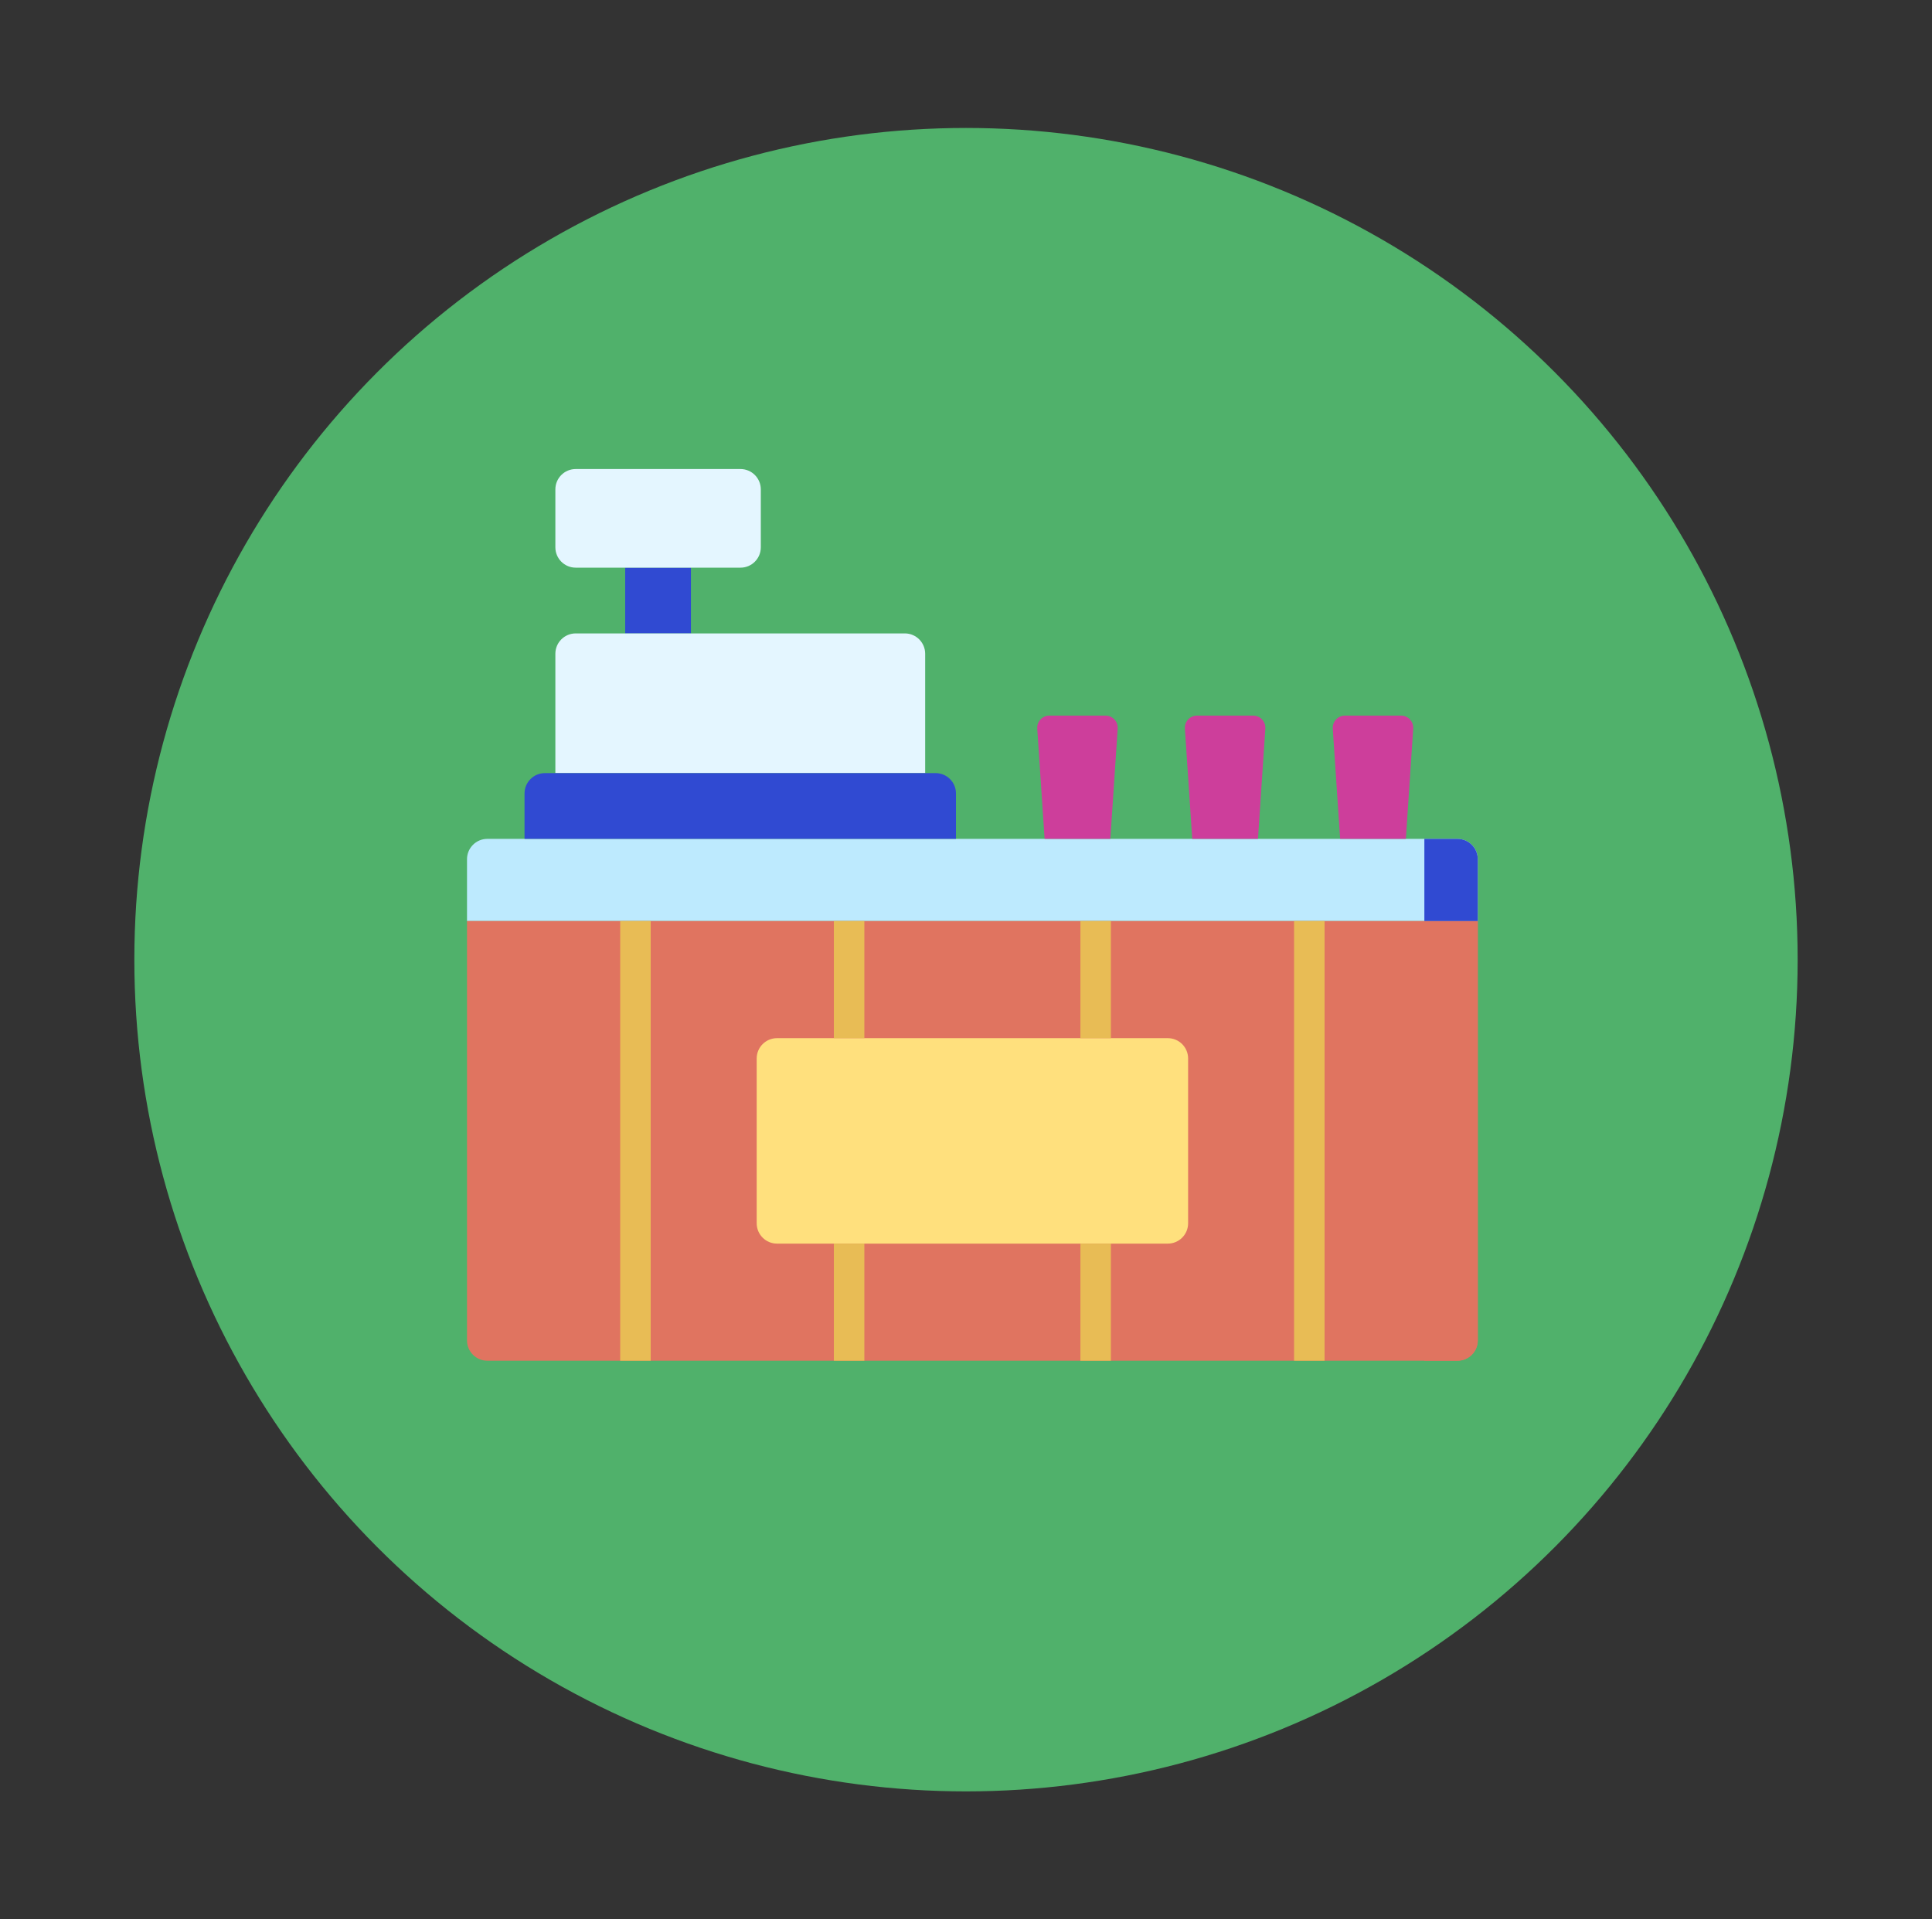
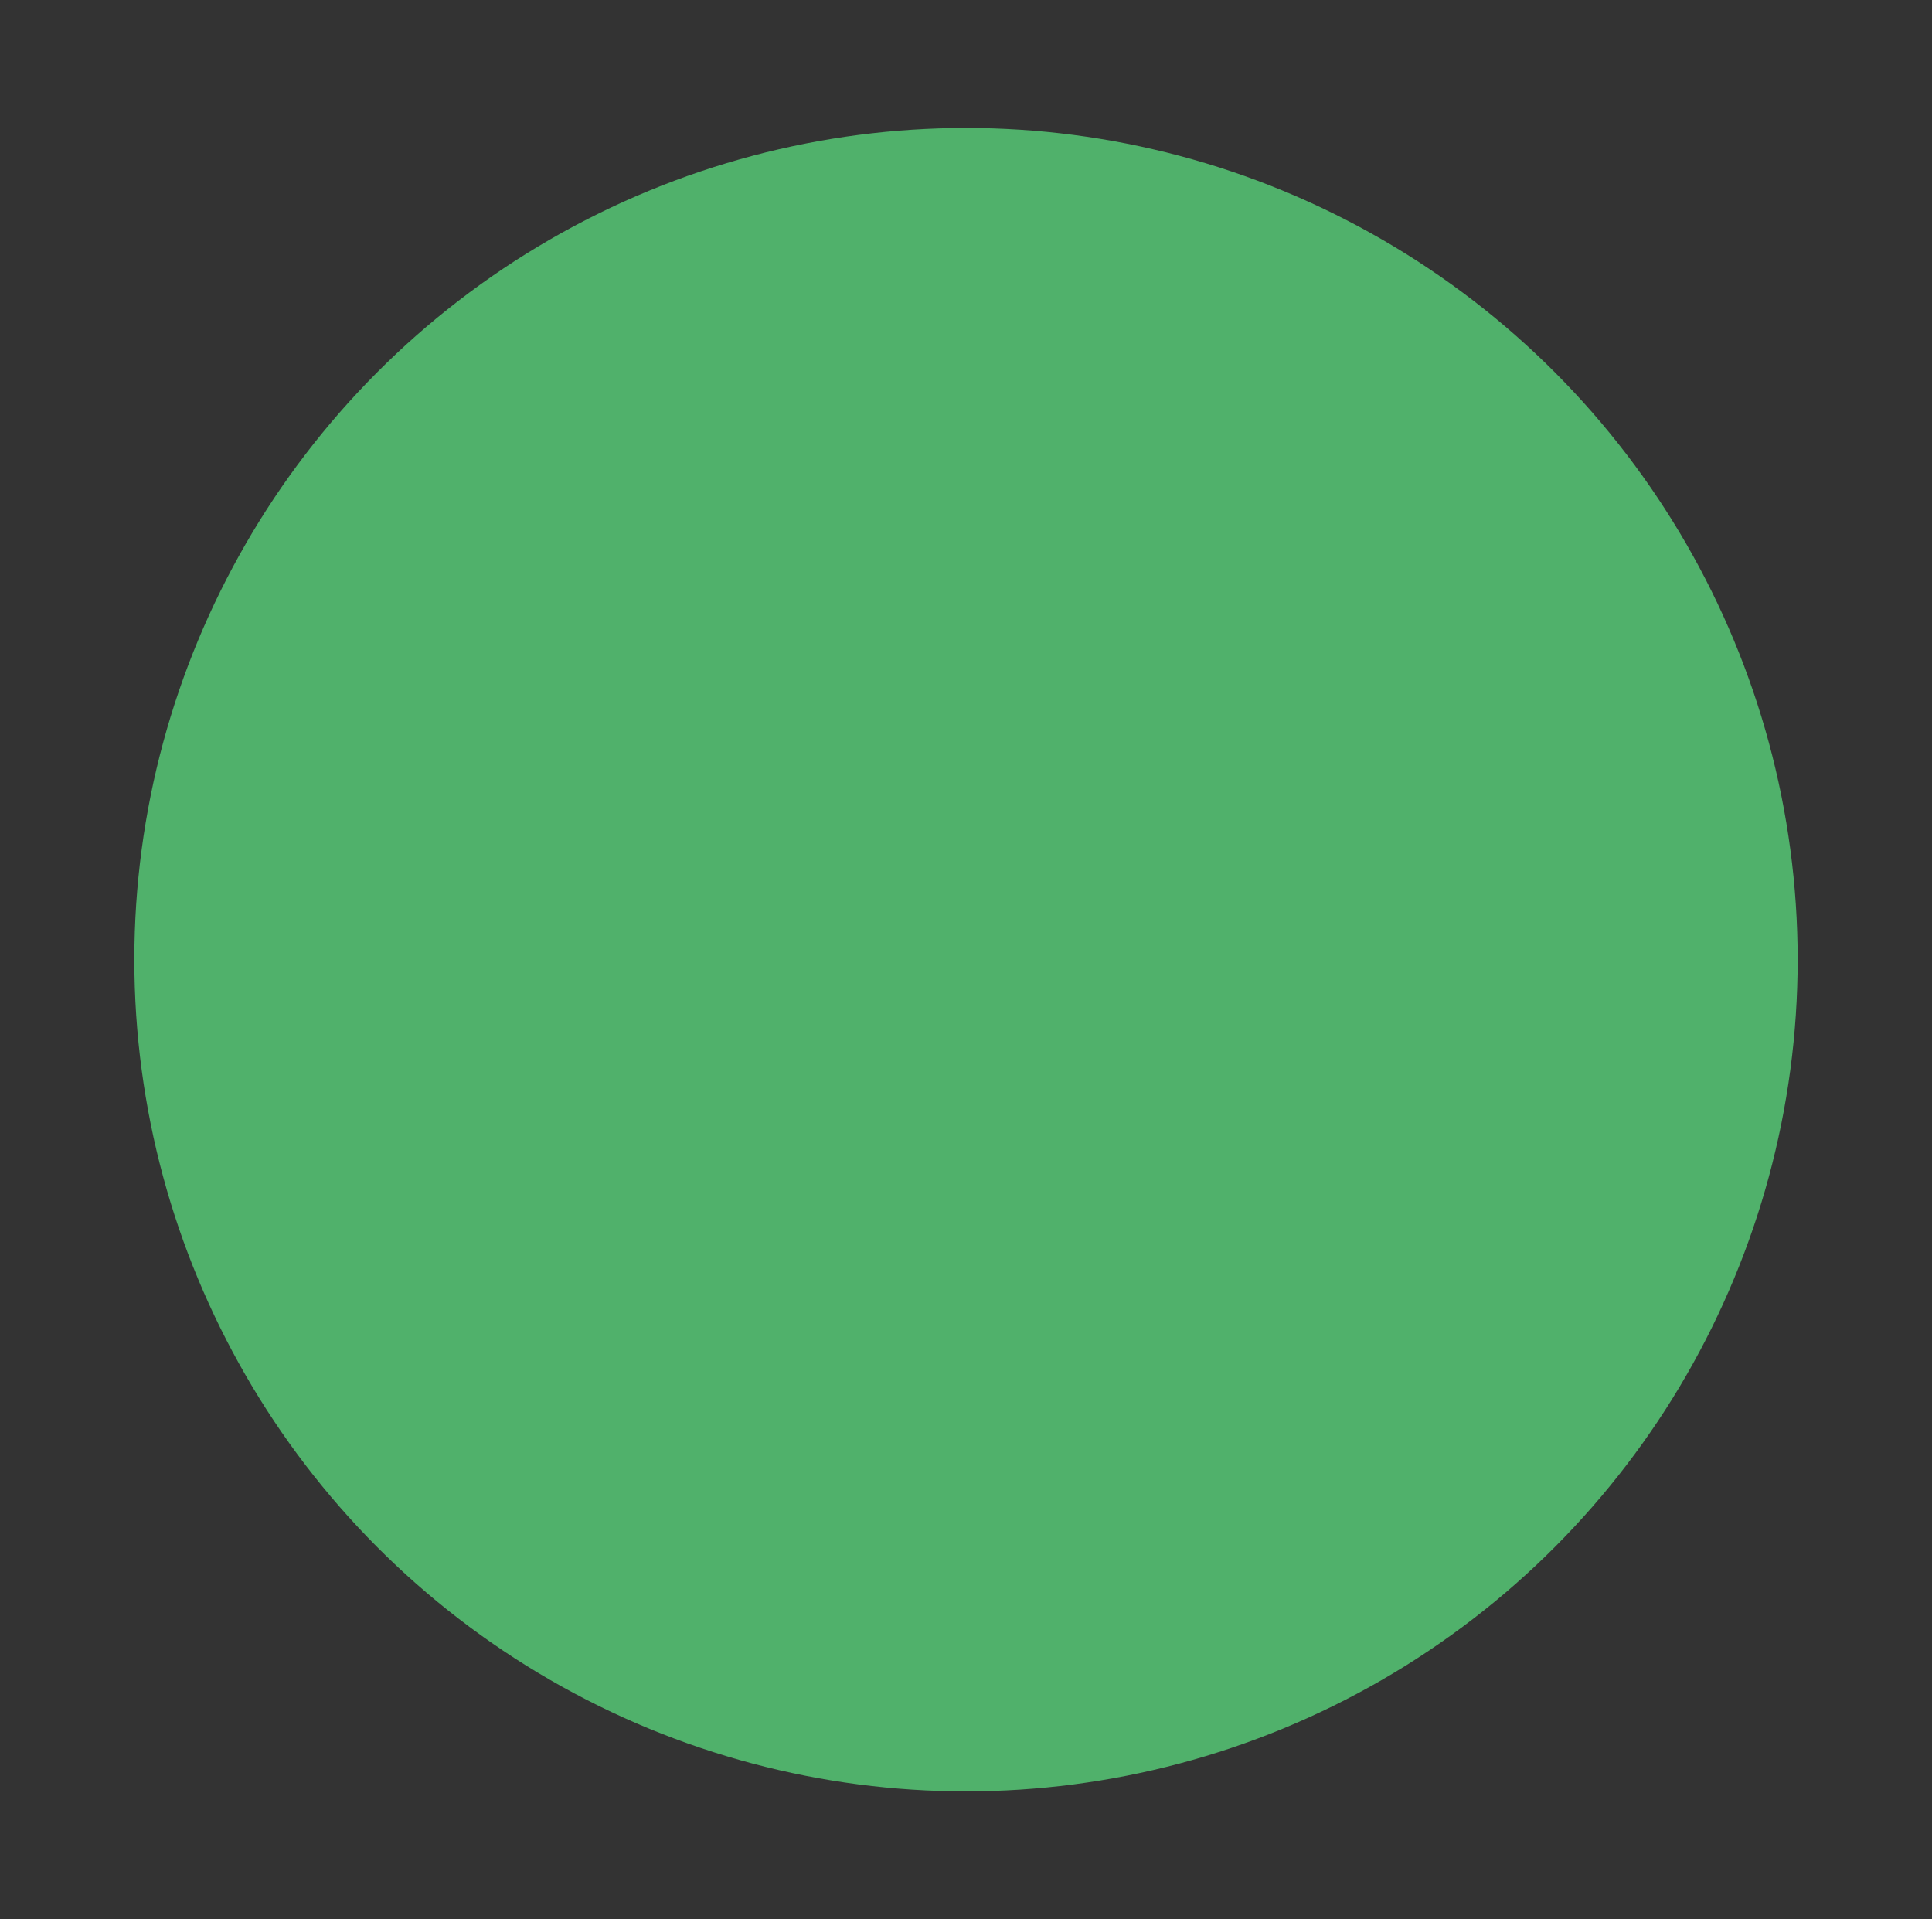
<svg xmlns="http://www.w3.org/2000/svg" width="151" height="150" viewBox="0 0 151 150" fill="none">
  <rect x="0" y="0" width="151" height="150" fill="#333333" stroke="none" />
  <circle cx="75.5" cy="75" r="65" fill="#50B16B" />
  <g clip-path="url(#clip0_1803_90474)">
    <path d="M48.863 44.364H54.002V49.502H48.863V44.364Z" fill="#304AD2" />
    <path d="M36.5 71.981V67.148C36.5 66.27 37.212 65.559 38.09 65.559H113.91C114.788 65.559 115.5 66.27 115.5 67.148V71.981H36.5Z" fill="#BDEAFE" />
    <path d="M43.406 60.421V51.092C43.406 50.214 44.118 49.502 44.996 49.502H70.719C71.597 49.502 72.309 50.214 72.309 51.092V60.421H43.406V60.421Z" fill="#E4F6FF" />
    <path d="M43.406 42.774V38.246C43.406 37.368 44.118 36.656 44.996 36.656H57.874C58.752 36.656 59.463 37.368 59.463 38.246V42.774C59.463 43.652 58.752 44.364 57.874 44.364H44.996C44.118 44.364 43.406 43.652 43.406 42.774Z" fill="#E4F6FF" />
    <path d="M40.996 65.559V62.01C40.996 61.132 41.708 60.42 42.586 60.42H73.126C74.004 60.42 74.716 61.132 74.716 62.01V65.559H40.996Z" fill="#304AD2" />
-     <path d="M36.5 104.754V71.981H115.5V104.754C115.5 105.632 114.788 106.343 113.91 106.343H38.09C37.212 106.343 36.5 105.631 36.5 104.754H36.5Z" fill="#E07460" />
    <path d="M111.324 106.343V71.981H115.499V104.754C115.499 105.632 114.787 106.343 113.909 106.343H111.324Z" fill="#E07460" />
-     <path d="M111.324 71.981V65.559H113.909C114.787 65.559 115.499 66.27 115.499 67.148V71.981H111.324Z" fill="#304AD2" />
    <path d="M59.141 95.601V82.723C59.141 81.845 59.852 81.134 60.73 81.134H91.271C92.149 81.134 92.86 81.845 92.86 82.723V95.601C92.86 96.479 92.149 97.191 91.271 97.191H60.73C59.852 97.191 59.141 96.479 59.141 95.601Z" fill="#FFE07D" />
    <path d="M86.781 65.559H81.643L81.069 56.942C81.032 56.391 81.469 55.925 82.02 55.925H86.404C86.956 55.925 87.392 56.392 87.356 56.942L86.781 65.559Z" fill="#CD3E9B" />
    <path d="M93.182 65.559H98.32L98.895 56.942C98.931 56.391 98.495 55.925 97.943 55.925H93.559C93.007 55.925 92.571 56.392 92.608 56.942L93.182 65.559Z" fill="#CD3E9B" />
    <path d="M104.741 65.559H109.879L110.453 56.942C110.49 56.391 110.053 55.925 109.502 55.925H105.118C104.566 55.925 104.129 56.392 104.166 56.942L104.741 65.559Z" fill="#CD3E9B" />
    <path d="M48.473 71.981H50.857V106.343H48.473V71.981Z" fill="#E8BC55" />
    <path d="M101.141 71.981H103.525V106.343H101.141V71.981Z" fill="#E8BC55" />
    <path d="M65.172 71.981H67.556V81.134H65.172V71.981Z" fill="#E8BC55" />
    <path d="M65.172 97.191H67.556V106.344H65.172V97.191Z" fill="#E8BC55" />
    <path d="M84.441 97.191H86.826V106.344H84.441V97.191Z" fill="#E8BC55" />
    <path d="M84.441 71.981H86.826V81.134H84.441V71.981Z" fill="#E8BC55" />
  </g>
  <defs>
    <clipPath id="clip0_1803_90474">
-       <rect width="79" height="79" fill="white" transform="translate(36.5 32)" />
-     </clipPath>
+       </clipPath>
  </defs>
</svg>